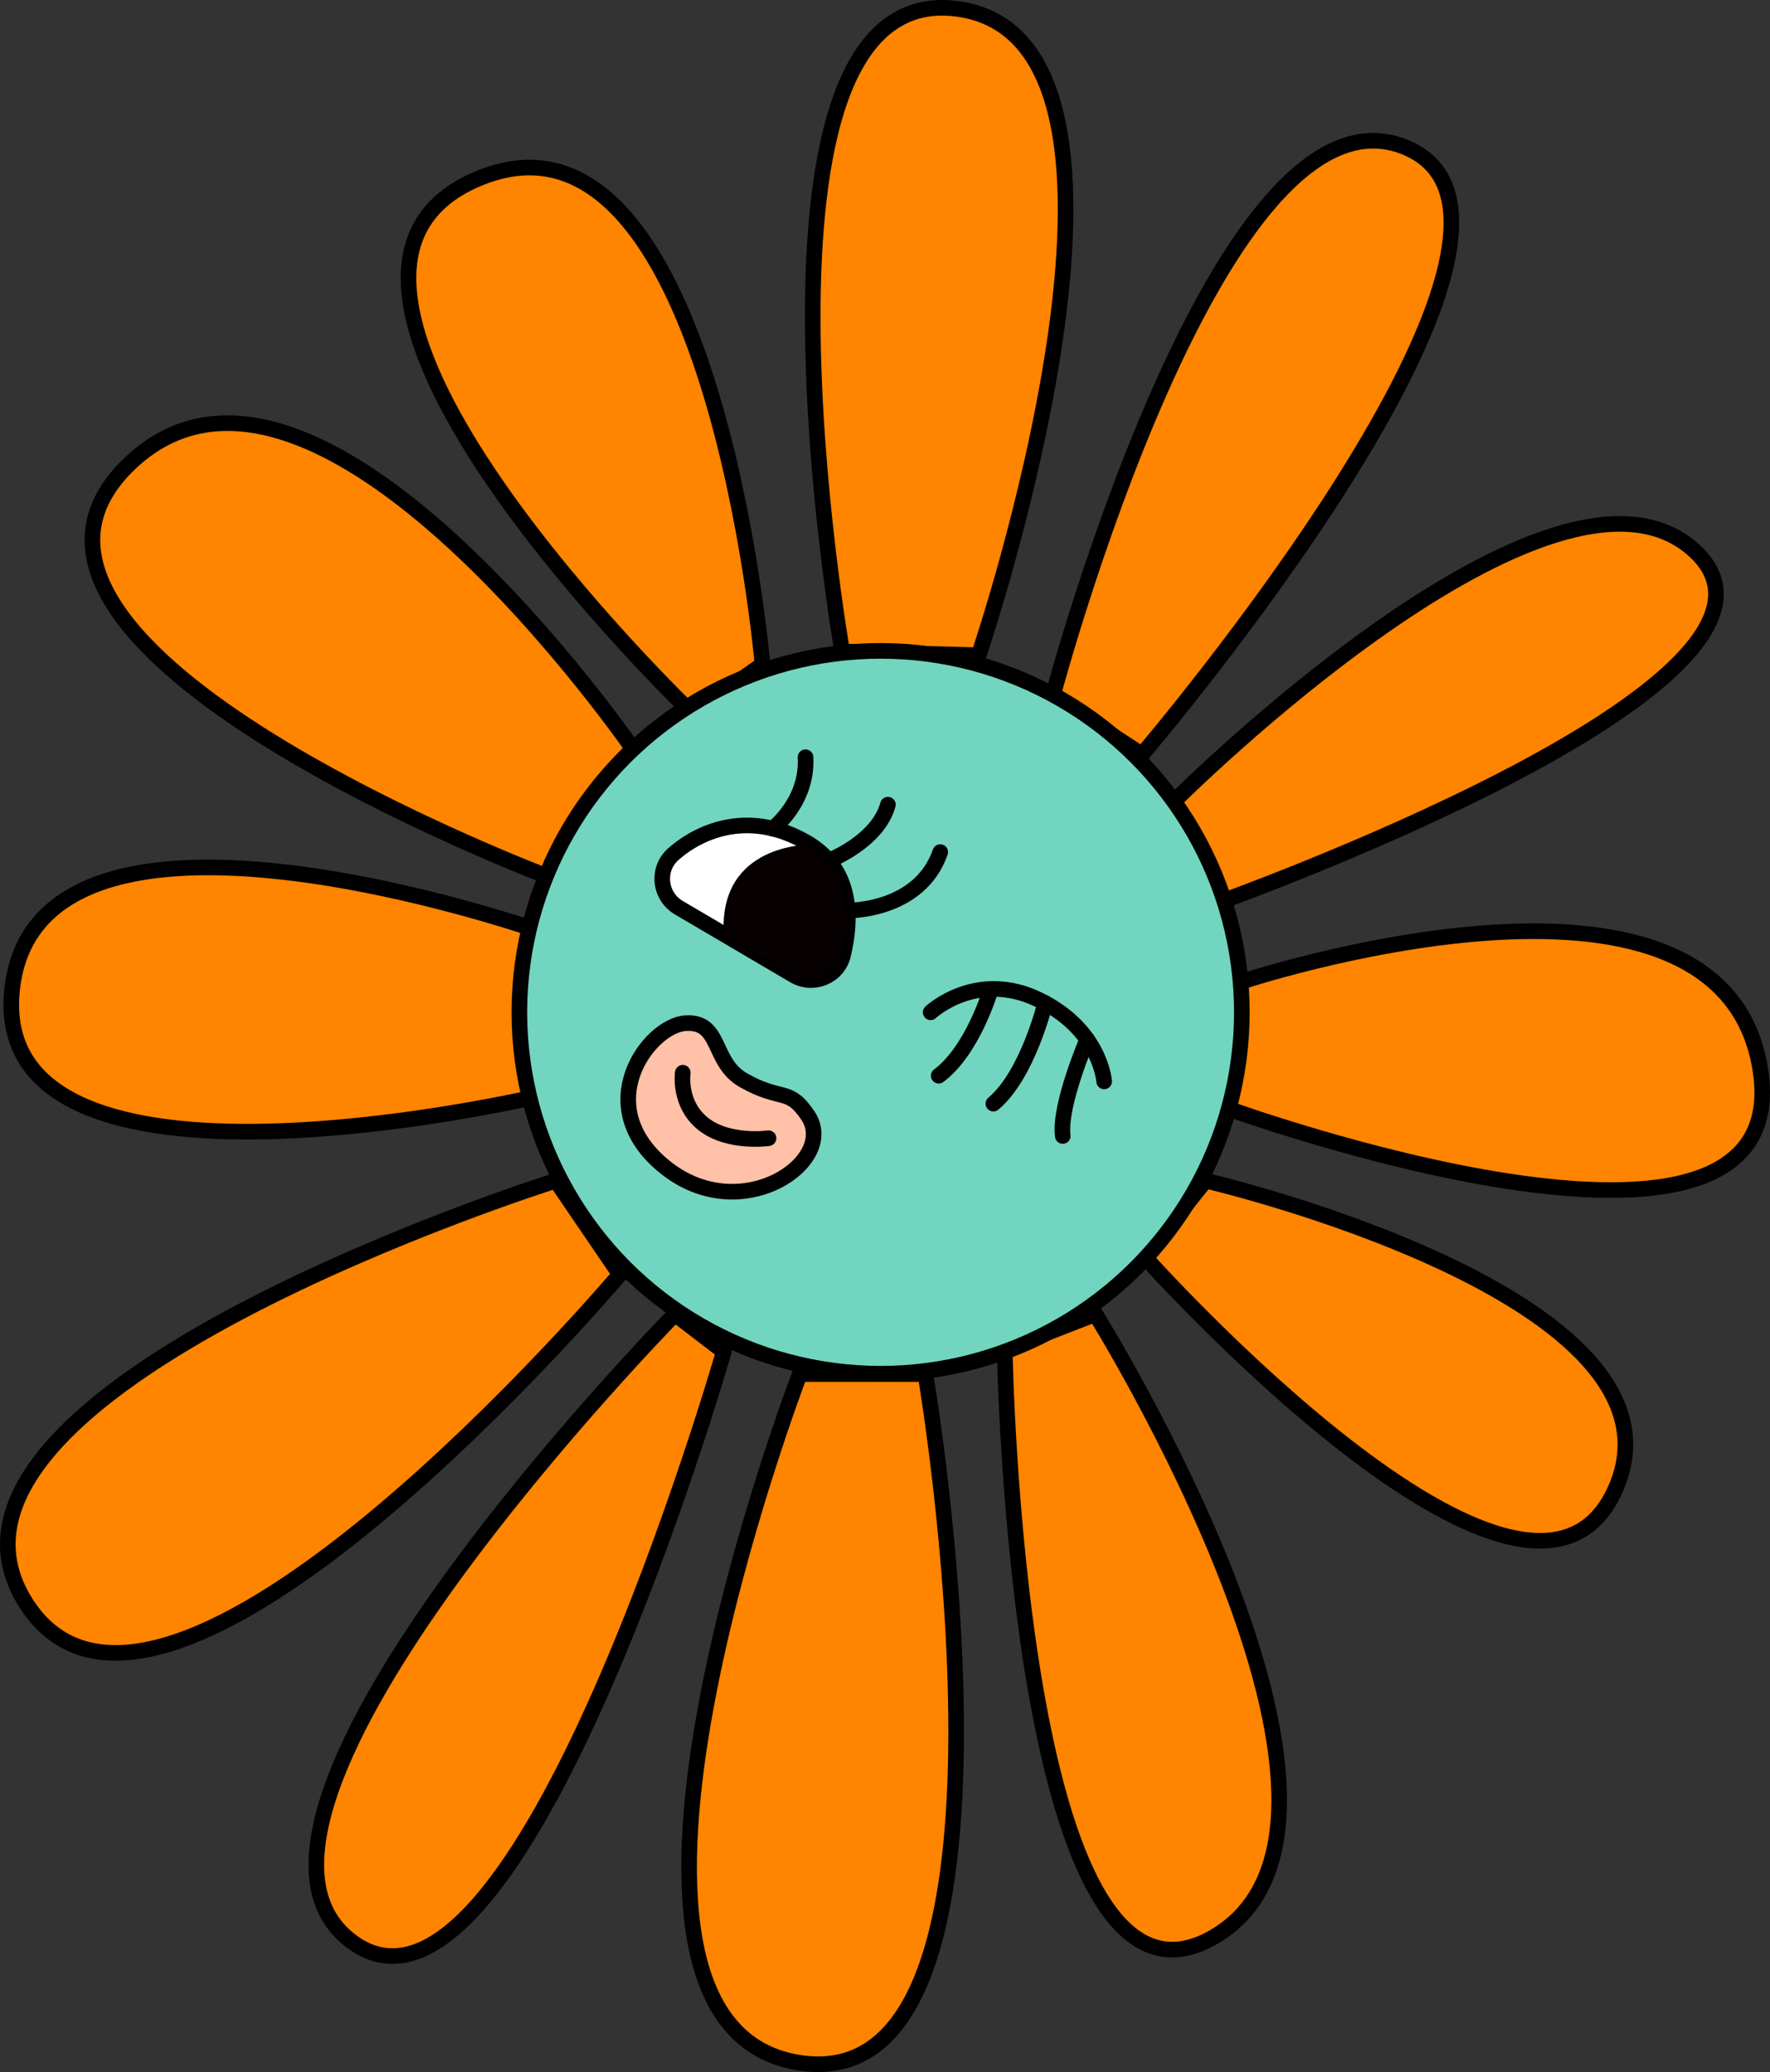
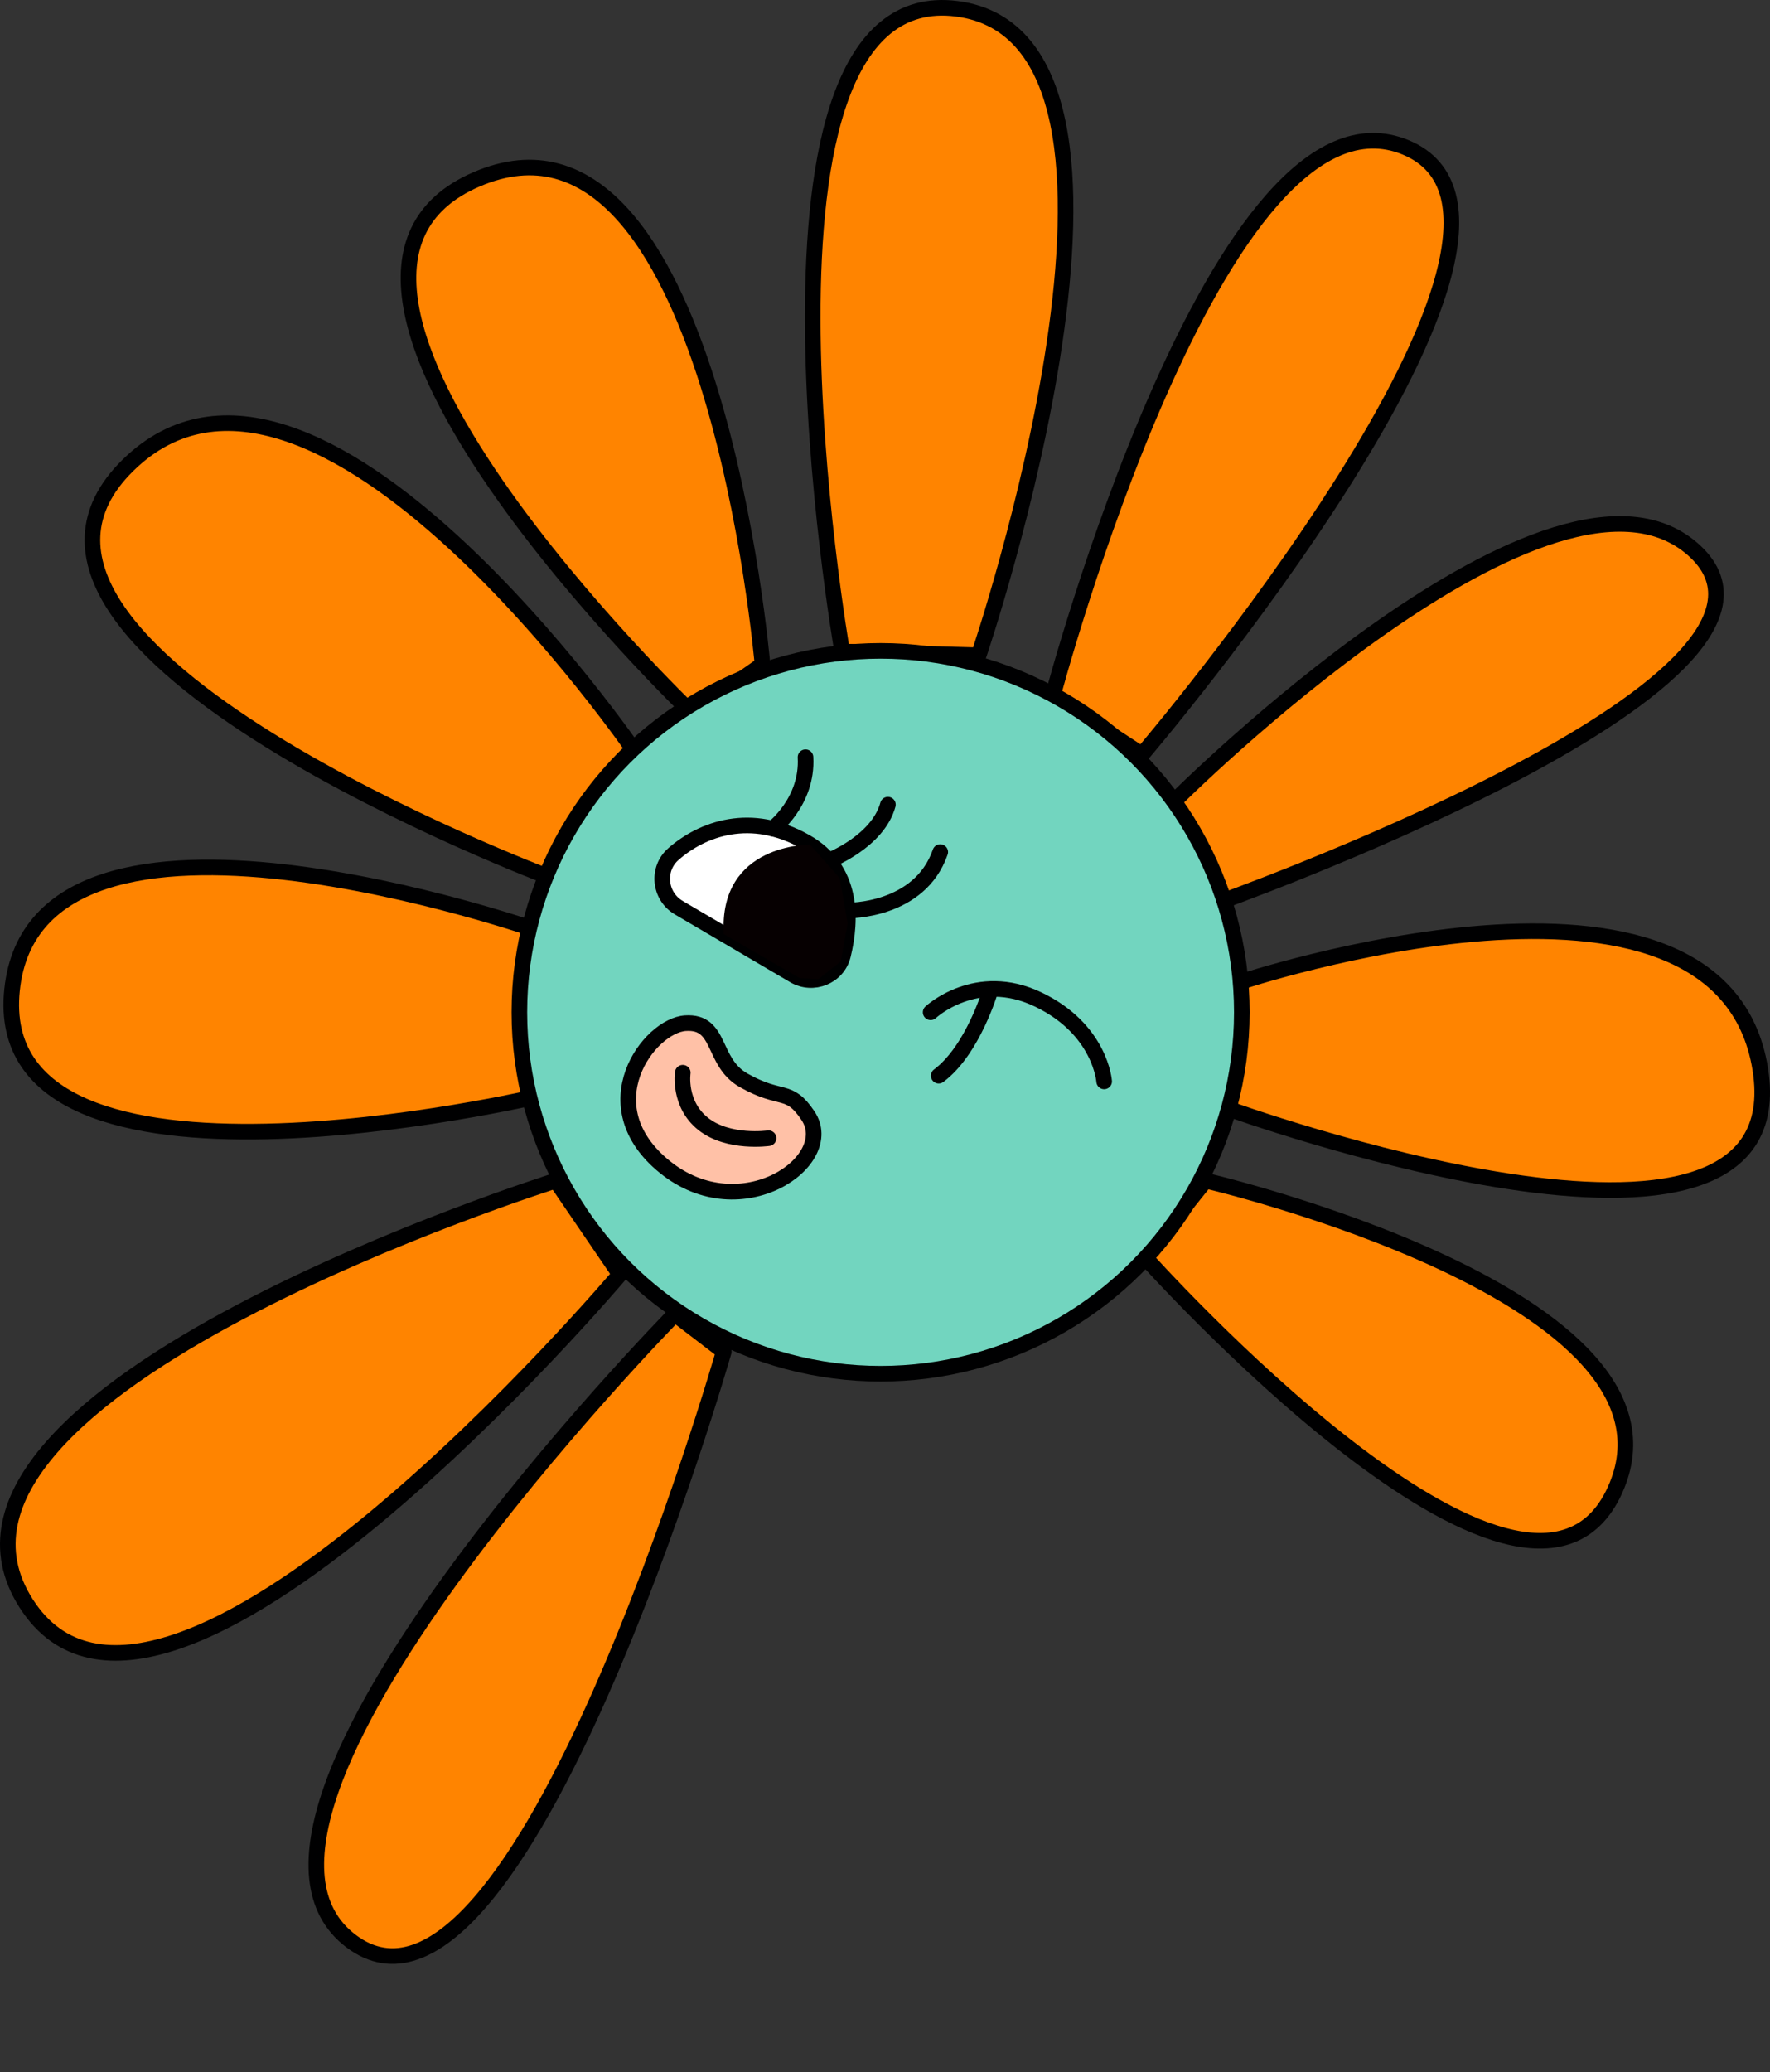
<svg xmlns="http://www.w3.org/2000/svg" viewBox="0 0 567.36 663.84" data-name="Layer 1" id="Layer_1">
  <rect x="0" y="0" width="567.36" height="663.84" fill="#333333" stroke="none" />
  <defs>
    <style>
      .cls-1 {
        fill: #ff8400;
      }

      .cls-1, .cls-2, .cls-3, .cls-4, .cls-5 {
        stroke: #000001;
        stroke-linecap: round;
        stroke-linejoin: round;
        stroke-width: 5px;
      }

      .cls-2 {
        fill: #ffc1a7;
      }

      .cls-6 {
        fill: #060001;
      }

      .cls-3 {
        fill: #72d5bf;
      }

      .cls-4 {
        fill: none;
      }

      .cls-5 {
        fill: #fff;
      }
    </style>
  </defs>
-   <path d="M351.12,421s101.49,162.55,38.04,199.51c-63.45,36.96-67.11-188.22-67.11-188.22l29.07-11.28Z" class="cls-1" />
  <path d="M366.88,402.64s122.46,136.94,150.76,74.82c28.3-62.12-131.23-99.23-131.23-99.23l-19.53,24.41Z" class="cls-1" />
  <path d="M396.92,314.83s154.53-51.58,167.31,27.65c12.78,79.22-170.92,12.57-170.92,12.57l3.61-40.22Z" class="cls-1" />
  <path d="M376.54,256.53s122.15-122.12,166.96-79.76c44.81,42.35-155.42,113.29-155.42,113.29l-11.54-33.52Z" class="cls-1" />
  <path d="M337.43,223.07s53.22-200.86,113.22-175.82c60,25.04-84.61,194.5-84.61,194.5l-28.61-18.68Z" class="cls-1" />
  <path d="M313.71,209.94S380.84,12.39,306.69,2.81c-74.15-9.58-36.74,205.92-36.74,205.92l43.76,1.2Z" class="cls-1" />
  <path d="M244.41,212.9S228.3,24.96,152.77,57.45c-75.53,32.49,69.18,171.18,69.18,171.18l22.46-15.73Z" class="cls-1" />
  <path d="M204.19,241.75S100.72,90.38,40.98,149.1c-59.74,58.72,135.79,132.2,135.79,132.2l27.42-39.55Z" class="cls-1" />
  <path d="M173.04,298.33S11.65,241.61,3.86,317.18c-7.79,75.58,169.18,33.93,169.18,33.93v-52.78Z" class="cls-1" />
  <path d="M178.18,378.24S-35.14,445.32,8.35,513.63c43.48,68.31,190.34-105.34,190.34-105.34l-20.5-30.05Z" class="cls-1" />
  <path d="M216.34,421s-157.45,160.35-103.8,200.88c53.65,40.53,119.47-188.88,119.47-188.88l-15.67-12Z" class="cls-1" />
-   <path d="M256.36,440.21s-79.85,208.55.05,220.67,40.22-220.67,40.22-220.67h-40.27Z" class="cls-1" />
  <circle r="115.79" cy="324.31" cx="282.27" class="cls-3" />
  <path d="M217.54,290.77l37,21.74c6.07,3.57,14,.39,15.68-6.45,2.81-11.46,3.33-27.69-12.01-36.36-17.51-9.89-33.06-4.22-42.35,3.92-5.44,4.76-4.54,13.48,1.69,17.15Z" class="cls-5" />
  <path d="M247.68,265.47s11.33-8.56,10.52-22.88" class="cls-4" />
  <path d="M265.61,275.73s15.78-6.07,19-17.94" class="cls-4" />
  <path d="M271.76,291.7s22.99.41,29.63-18.72" class="cls-4" />
  <path d="M298.31,324.31s14.58-13.66,34.53-4.08c19.95,9.59,21.09,26.22,21.09,26.22" class="cls-4" />
  <path d="M317.52,317.18s-5.63,19.27-16.63,27.45" class="cls-4" />
-   <path d="M335.02,321.34s-5.54,22.95-16.6,32.24" class="cls-4" />
-   <path d="M348.49,333.02s-9.13,21.27-7.83,30.92" class="cls-4" />
  <path d="M259.66,270.6s-29.32-.46-27.66,28.67l24.35,14.09,5.98.34,7.16-5.67,2.22-12.22-2.55-14.5-9.5-10.71Z" class="cls-6" />
  <path d="M238.32,346.08c-10.3-5.85-6.93-19.04-18.61-18.28-11.68.75-30.98,26.39-6.57,46.09,24.41,19.71,55.63-1.91,45.83-16.49-6.2-9.23-8.36-4.35-20.65-11.32Z" class="cls-2" />
  <path d="M246.35,364.65s-12.84,1.84-20.92-4.56c-8.08-6.4-6.57-16.42-6.57-16.42" class="cls-4" />
</svg>